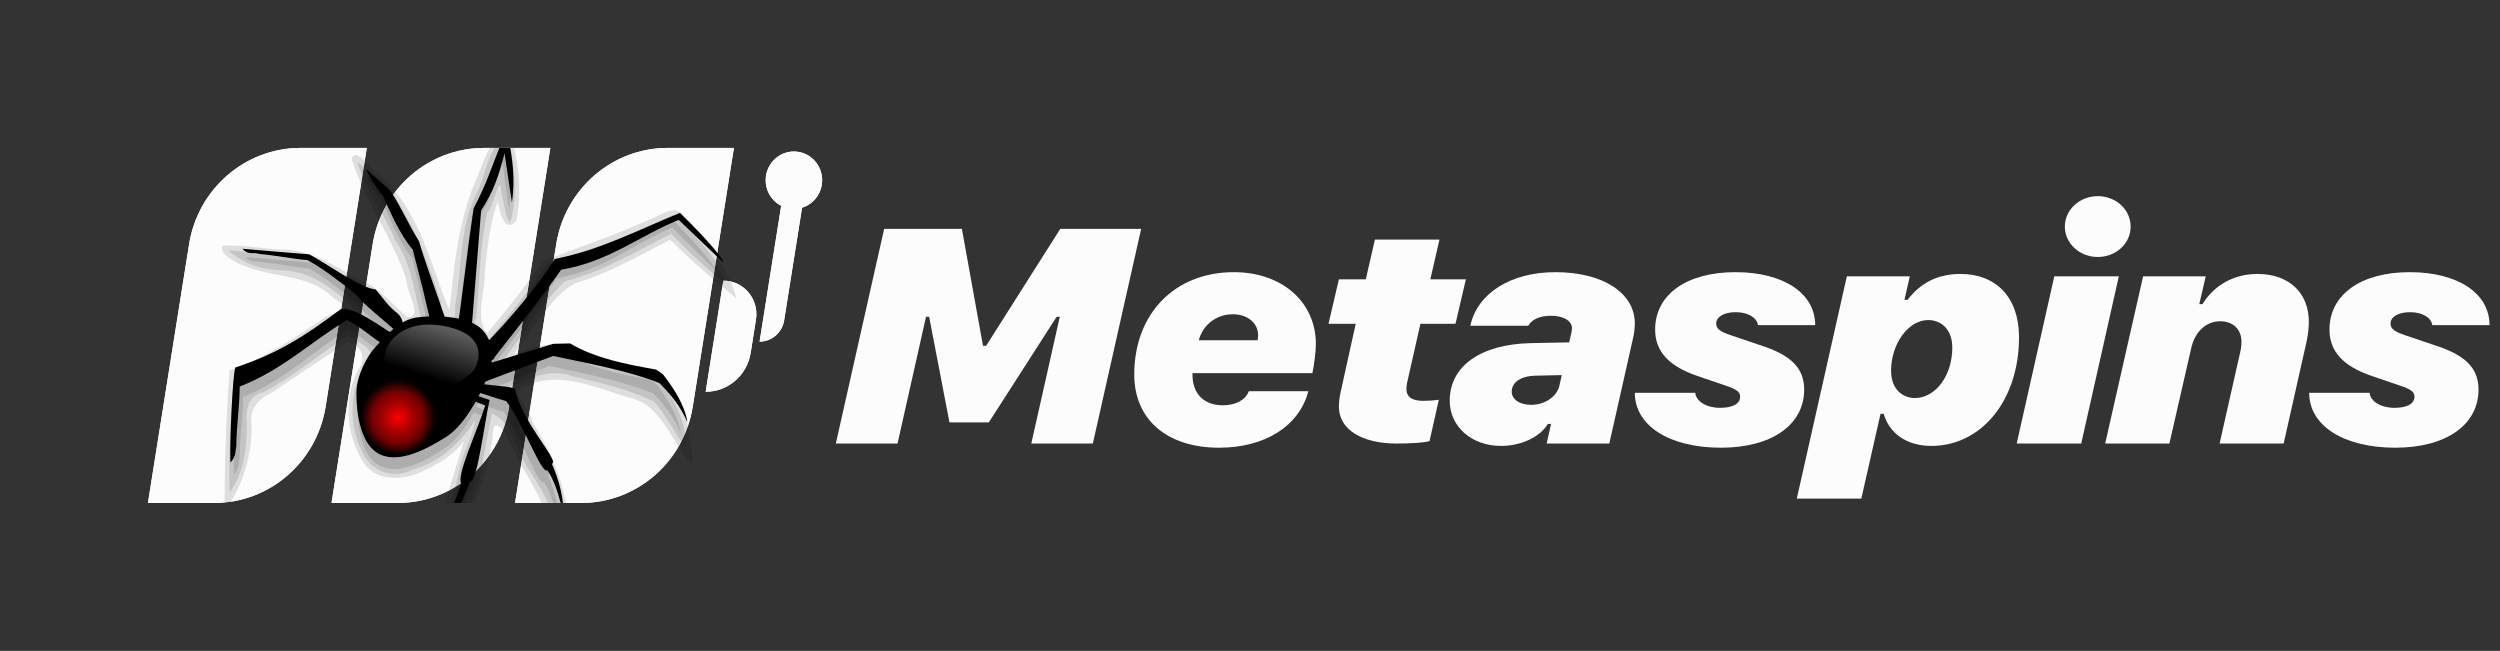
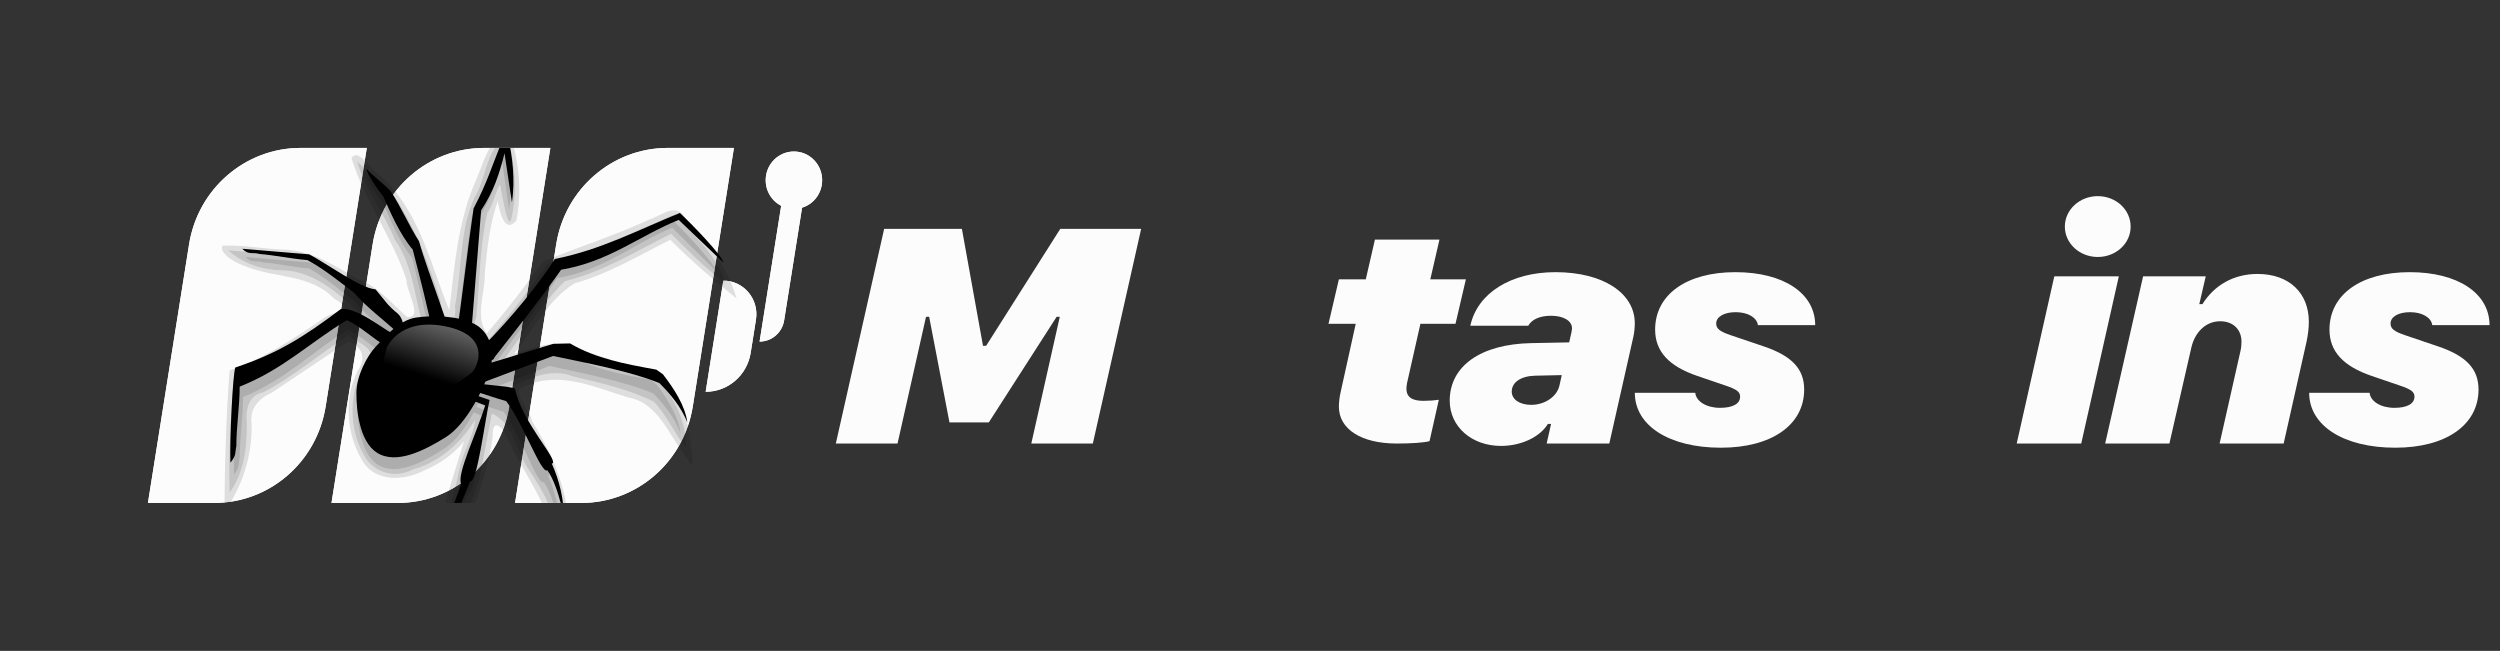
<svg xmlns="http://www.w3.org/2000/svg" width="169" height="44" viewBox="0 0 169 44" fill="none">
  <rect x="0" y="0" width="169" height="44" fill="#333333" stroke="none" />
  <path d="M12.781 16.52C13.379 12.762 16.572 10 20.319 10H24.795L22.014 27.48C21.416 31.238 18.223 34 14.476 34H10L12.781 16.52Z" fill="#FCFCFC" />
  <path d="M25.19 16.52C25.787 12.762 28.981 10 32.728 10H37.204L34.423 27.48C33.825 31.238 30.632 34 26.885 34H22.409L25.19 16.52Z" fill="#FCFCFC" />
  <path d="M37.598 16.52C38.196 12.762 41.39 10 45.137 10H49.613L46.832 27.48C46.234 31.238 43.04 34 39.293 34H34.818L37.598 16.52Z" fill="#FCFCFC" />
  <path d="M48.897 18.97C50.273 18.97 51.323 20.222 51.104 21.602L50.746 23.852C50.505 25.369 49.216 26.485 47.703 26.485L48.897 18.97Z" fill="#FCFCFC" />
  <path d="M55.578 12.182C55.578 13.253 54.724 14.121 53.669 14.121C52.615 14.121 51.76 13.253 51.76 12.182C51.76 11.111 52.615 10.242 53.669 10.242C54.724 10.242 55.578 11.111 55.578 12.182Z" fill="#FCFCFC" />
  <path d="M51.348 23.091C52.173 23.091 52.877 22.483 53.008 21.655L54.631 11.454H53.199L51.348 23.091Z" fill="#FCFCFC" />
  <path d="M60.673 29.983L62.599 21.415H62.811L64.184 28.555H66.843L71.429 21.415H71.642L69.716 29.983H73.876L77.142 15.472H71.674L66.663 23.376H66.45L65.024 15.472H59.769L56.502 29.983H60.673Z" fill="#FCFCFC" />
-   <path d="M82.41 30.265C85.517 30.265 87.836 28.796 88.443 26.443H84.421C84.198 27.037 83.538 27.398 82.676 27.398C81.4 27.398 80.612 26.634 80.612 25.337V25.226H88.719C88.847 24.613 88.953 23.738 88.953 23.265C88.953 20.409 86.655 18.398 83.41 18.398C79.41 18.398 76.676 21.204 76.676 25.317C76.676 28.374 78.9 30.265 82.41 30.265ZM81.038 23.004C81.315 21.948 82.24 21.244 83.336 21.244C84.336 21.244 85.049 21.837 85.049 22.672C85.049 22.783 85.028 22.944 85.006 23.004H81.038Z" fill="#FCFCFC" />
  <path d="M94.424 29.983C95.424 29.983 96.264 29.923 96.637 29.822L97.264 27.026C96.999 27.067 96.573 27.097 96.222 27.097C95.445 27.097 95.073 26.835 95.073 26.272C95.073 26.182 95.094 26.041 95.115 25.9L96.02 21.888H98.392L99.094 18.881H96.69L97.307 16.196H92.945L92.328 18.881H90.509L89.807 21.888H91.647L90.626 26.514C90.551 26.845 90.509 27.207 90.509 27.489C90.509 29.018 92.03 29.983 94.424 29.983Z" fill="#FCFCFC" />
  <path d="M101.469 30.144C102.81 30.144 104.086 29.561 104.639 28.656H104.852L104.554 29.983H108.789L110.416 22.763C110.47 22.541 110.512 22.139 110.512 21.858C110.512 19.796 108.342 18.398 105.15 18.398C102.129 18.398 99.873 19.816 99.394 22.018H103.31C103.554 21.586 104.108 21.345 104.842 21.345C105.693 21.345 106.267 21.687 106.267 22.189C106.267 22.25 106.257 22.32 106.225 22.491L106.076 23.145L103.501 23.195C100.097 23.265 98.001 24.744 98.001 27.087C98.001 28.847 99.49 30.144 101.469 30.144ZM103.512 27.368C102.735 27.368 102.193 27.006 102.193 26.473C102.193 25.84 102.82 25.417 103.778 25.397L105.576 25.357L105.416 26.071C105.246 26.815 104.427 27.368 103.512 27.368Z" fill="#FCFCFC" />
  <path d="M111.887 22.28C111.887 23.748 112.802 24.754 114.749 25.417L116.664 26.071C117.408 26.323 117.632 26.494 117.632 26.815C117.632 27.298 117.132 27.57 116.27 27.57C115.366 27.57 114.653 27.137 114.6 26.554H110.514C110.514 28.776 112.844 30.265 116.334 30.265C119.76 30.265 121.962 28.726 121.962 26.333C121.962 24.945 121.143 24.07 119.26 23.426L117.004 22.662C116.259 22.411 116.015 22.22 116.015 21.868C116.015 21.415 116.547 21.103 117.334 21.103C118.153 21.103 118.77 21.465 118.834 21.978H122.707C122.707 19.826 120.568 18.398 117.313 18.398C114.004 18.398 111.887 19.917 111.887 22.28Z" fill="#FCFCFC" />
-   <path d="M125.826 33.704L127.124 27.972H127.337C127.698 29.239 128.826 30.144 130.56 30.144C133.922 30.144 136.486 27.087 136.486 22.793C136.486 20.078 134.912 18.519 132.528 18.519C130.858 18.519 129.741 19.233 128.954 20.269H128.741L129.103 18.68H124.847L121.464 33.704H125.826ZM129.454 26.906C128.603 26.906 127.837 26.312 127.837 25.055C127.837 23.265 128.986 21.636 130.347 21.636C131.199 21.636 131.975 22.24 131.975 23.497C131.975 25.427 130.816 26.906 129.454 26.906Z" fill="#FCFCFC" />
  <path d="M141.808 17.372C143.031 17.372 144.031 16.467 144.031 15.321C144.031 14.165 143.031 13.259 141.808 13.259C140.595 13.259 139.584 14.165 139.584 15.321C139.584 16.467 140.595 17.372 141.808 17.372ZM136.329 29.983H140.691L143.233 18.68H138.871L136.329 29.983Z" fill="#FCFCFC" />
  <path d="M142.31 29.983H146.651L148.13 23.517C148.364 22.471 149.098 21.717 150.087 21.717C150.991 21.717 151.523 22.31 151.523 23.084C151.523 23.296 151.513 23.497 151.449 23.758L150.045 29.983H154.375L155.917 23.125C156.024 22.632 156.077 22.169 156.077 21.747C156.077 19.826 154.768 18.519 152.609 18.519C150.981 18.519 149.672 19.293 148.885 20.56H148.672L149.108 18.68H144.874L142.31 29.983Z" fill="#FCFCFC" />
  <path d="M157.473 22.28C157.473 23.748 158.388 24.754 160.335 25.417L162.25 26.071C162.994 26.323 163.218 26.494 163.218 26.815C163.218 27.298 162.718 27.57 161.856 27.57C160.952 27.57 160.239 27.137 160.186 26.554H156.1C156.1 28.776 158.43 30.265 161.92 30.265C165.346 30.265 167.548 28.726 167.548 26.333C167.548 24.945 166.729 24.07 164.845 23.426L162.59 22.662C161.845 22.411 161.601 22.22 161.601 21.868C161.601 21.415 162.133 21.103 162.92 21.103C163.739 21.103 164.356 21.465 164.42 21.978H168.292C168.292 19.826 166.154 18.398 162.899 18.398C159.59 18.398 157.473 19.917 157.473 22.28Z" fill="#FCFCFC" />
  <path d="M12.781 16.52C13.379 12.762 16.572 10 20.319 10H24.795L22.014 27.48C21.416 31.238 18.223 34 14.476 34H10L12.781 16.52Z" fill="#FCFCFC" />
  <path d="M25.19 16.52C25.787 12.762 28.981 10 32.728 10H37.204L34.423 27.48C33.825 31.238 30.632 34 26.885 34H22.409L25.19 16.52Z" fill="#FCFCFC" />
  <path d="M37.598 16.52C38.196 12.762 41.39 10 45.137 10H49.613L46.832 27.48C46.234 31.238 43.04 34 39.293 34H34.818L37.598 16.52Z" fill="#FCFCFC" />
  <path d="M48.897 18.97C50.273 18.97 51.323 20.222 51.104 21.602L50.746 23.852C50.505 25.369 49.216 26.485 47.703 26.485L48.897 18.97Z" fill="#FCFCFC" />
  <path d="M55.578 12.182C55.578 13.253 54.724 14.121 53.669 14.121C52.615 14.121 51.76 13.253 51.76 12.182C51.76 11.111 52.615 10.242 53.669 10.242C54.724 10.242 55.578 11.111 55.578 12.182Z" fill="#FCFCFC" />
  <path d="M51.348 23.091C52.173 23.091 52.877 22.483 53.008 21.655L54.631 11.454H53.199L51.348 23.091Z" fill="#FCFCFC" />
  <g clip-path="url(#clip0_13138_83994)">
    <path fill-rule="evenodd" clip-rule="evenodd" d="M34.075 9.728C34.003 9.709 33.909 9.738 33.831 9.839C33.121 11.559 32.837 12.717 31.887 14.597C31.524 17.153 31.239 19.654 30.908 22.187C30.602 22.119 30.289 22.06 29.961 22.034C29.492 20.528 28.645 18.249 28.282 16.86C27.591 15.741 27.132 14.551 26.434 13.436C25.972 12.905 25.294 12.434 24.832 11.901C24.72 12.037 25.512 13.257 25.925 13.784C26.322 14.717 27 16.388 27.86 17.429C28.298 19.179 28.601 20.525 28.935 22.063C28.648 22.079 28.326 22.053 28.076 22.096C27.769 22.145 27.472 22.275 27.197 22.44C27.15 22.19 27.007 21.946 26.885 21.832C26.181 21.247 26 20.883 25.409 20.164C24.382 20.073 22.169 18.382 21.022 17.754C19.55 17.634 18.079 17.497 16.607 17.371C17 17.832 17.368 17.588 17.73 17.725C18.777 17.816 19.858 18.06 20.905 18.151C22.018 18.788 22.971 19.585 23.982 20.388C24.71 21.273 25.734 22.096 26.591 22.889C26.51 22.957 26.453 23.016 26.375 23.091C25.787 22.769 24.126 21.37 23.113 21.517C20.613 23.475 18.91 24.57 16.148 25.53C15.976 25.985 15.758 30.584 15.816 32.076C16.23 31.562 16.113 31.335 16.206 30.938C16.207 29.569 16.43 28.206 16.431 26.84C19.303 25.66 21.079 23.8 23.514 22.278C24.306 22.662 24.982 23.273 25.712 23.784C25.622 23.881 25.494 24.014 25.419 24.096C24.853 24.723 24.161 26.083 24.148 27.247C24.136 28.411 24.339 30.61 25.497 31.384C26.772 32.239 28.645 31.227 30.048 30.317C30.811 29.823 31.496 28.86 32.021 27.878C32.243 27.969 32.49 28.073 32.659 28.131C32.127 29.927 30.72 32.964 31.074 33.517C30.261 35.927 29.261 38.236 28.448 40.642C28.638 40.72 31.583 33.696 31.643 33.364C32.124 33.484 32.609 29.279 32.94 27.767C32.693 27.676 32.446 27.588 32.199 27.501C32.237 27.426 32.28 27.354 32.315 27.279C32.89 27.465 33.534 27.689 34.044 27.835C35.144 29.305 36.391 32.935 36.76 32.584C37.542 33.696 38.001 36.447 37.914 36.242C37.832 34.421 37.551 33.322 37.054 32.145C37.629 32.011 35.063 29.302 34.622 26.964C34.081 26.808 33.293 26.753 32.599 26.658C32.624 26.596 32.634 26.554 32.659 26.496L37.141 24.736C39.223 25.198 42.184 25.761 44.166 26.596C44.86 27.315 45.601 28.216 46.01 29.312C45.86 28.122 45.119 26.971 44.4 25.998L43.959 25.673C41.931 25.286 39.983 24.931 38.264 23.875L37.16 23.904L33.037 25.205C33.049 25.133 33.062 25.062 33.068 24.99C33.162 24.987 33.237 24.954 33.271 24.818C34.694 22.925 36.347 20.772 37.67 18.801C40.827 18.252 42.793 16.502 45.435 15.387C46.351 16.291 47.479 17.41 48.395 18.314C48.364 17.888 46.392 15.764 45.513 14.909C42.762 16.079 40.264 17.452 37.248 18.07C36.419 19.465 34.609 21.79 32.871 23.65C32.681 23.175 32.38 22.762 31.924 22.522C31.88 22.499 31.824 22.492 31.777 22.47C31.98 19.881 32.183 17.331 32.383 14.717C33.19 13.452 33.593 12.236 33.928 10.805C34.09 11.933 34.253 13.062 34.416 14.19C34.65 12.58 34.431 10.964 34.209 9.92C34.197 9.819 34.144 9.748 34.075 9.728Z" fill="black" fill-opacity="0.119" />
    <path fill-rule="evenodd" clip-rule="evenodd" d="M34.046 9.361C32.837 10.252 32.868 12.047 32.105 13.289C31.033 15.579 31.239 18.223 30.761 20.678C30.933 22.385 29.789 21.559 29.782 20.369C28.995 17.849 28.063 15.328 26.578 13.166C25.875 12.307 24.979 11.647 24.14 10.935C24.717 12.828 25.962 14.379 26.688 16.197C27.803 17.764 28.013 19.732 28.46 21.543C28.172 21.907 27.097 22.157 26.856 21.302C26.078 20.6 25.521 19.618 24.414 19.432C22.78 18.483 21.222 17.091 19.231 17.25C17.966 17.14 16.701 17.023 15.436 16.922C16.452 17.849 17.714 18.236 19.046 18.275C21.488 18.304 23.263 20.219 24.971 21.8C24.017 21.062 22.678 21.052 21.837 21.982C19.975 23.338 18.019 24.574 15.836 25.286C15.601 27.949 15.444 30.626 15.524 33.302C16.502 31.93 16.702 30.248 16.684 28.59C16.582 27.686 16.814 26.688 17.795 26.522C19.824 25.471 21.604 23.927 23.535 22.684C24.116 23.14 25.703 23.608 24.748 24.541C23.557 26.34 23.542 28.922 24.606 30.769C25.25 31.992 26.759 32.369 27.916 31.728C29.679 31.276 31.186 29.904 32.121 28.385C32.002 29.543 31.27 30.57 31.058 31.741C30.72 33.13 30.48 34.544 29.851 35.852C29.213 37.523 28.654 39.227 28.057 40.915C29.088 41.127 29.129 39.582 29.601 38.967C30.511 36.801 31.611 34.697 32.389 32.489C32.674 30.977 32.959 29.468 33.246 27.959C34.697 28.567 34.89 30.486 35.722 31.715C36.51 32.902 37.307 34.112 37.454 35.598C37.576 36.174 38.201 37.894 38.145 36.444C38.357 34.639 37.573 32.941 37.157 31.244C36.197 29.793 35.384 28.262 34.75 26.626C33.352 26.622 33.709 26.323 34.765 26.034C36.013 25.445 37.398 24.909 38.736 25.445C40.583 25.875 42.493 26.314 44.194 27.146C45.081 28.07 45.591 29.302 46.385 30.304C46.398 28.466 45.541 26.704 44.266 25.488C42.365 24.964 40.395 24.619 38.623 23.728C36.994 23.156 35.434 24.229 33.871 24.554C35.291 22.71 36.544 20.616 38.182 19.006C40.746 18.398 43.012 16.964 45.369 15.803C46.535 16.961 47.692 18.151 49.011 19.117C48.455 17.172 46.882 15.914 45.594 14.502C42.774 15.748 39.923 17.036 36.988 17.865C35.713 19.68 34.381 21.432 32.912 23.081C32.63 22.544 31.821 22.242 32.189 21.504C32.43 19.13 32.424 16.668 32.946 14.359C33.34 14.053 33.799 11.689 33.868 12.837C34.006 13.4 34.3 15.449 34.547 14.87C34.972 13.143 34.84 11.257 34.393 9.575C34.306 9.481 34.181 9.182 34.046 9.361Z" fill="black" fill-opacity="0.119" />
    <path fill-rule="evenodd" clip-rule="evenodd" d="M34.152 9.013C33.027 9.507 32.683 11.01 32.211 12.099C30.96 14.886 30.72 17.962 30.373 20.977C29.094 17.832 28.325 14.18 25.706 11.878C25.118 11.579 24.224 9.923 23.759 10.691C24.639 13.556 26.537 16.05 27.475 18.915C27.441 19.673 28.666 21.553 27.503 21.419C26.45 20.483 25.515 19.319 24.133 18.844C22.581 17.92 21.002 16.909 19.151 16.873C17.78 16.831 16.353 16.522 15.015 16.616C14.846 17.247 16.102 17.858 16.734 18.057C18.674 18.805 21.022 18.541 22.586 20.19C23.986 20.987 22.882 20.945 21.98 21.449C19.936 22.84 17.864 24.239 15.524 25.042C15.276 28.213 15.191 31.393 15.172 34.574C16.4 32.873 17.046 30.808 17.01 28.684C16.842 27.595 17.52 26.928 18.392 26.532C20.106 25.384 21.82 24.236 23.534 23.091C24.497 23.436 24.782 24.21 24.188 25.039C23.25 26.902 23.402 29.253 24.433 31.035C25.28 32.658 27.366 32.515 28.741 31.77C29.741 31.351 30.676 30.694 31.37 29.826C30.382 32.931 29.535 36.083 28.344 39.117C28.328 39.8 26.925 41.592 28.15 41.289C29.604 40.935 29.776 39.013 30.454 37.861C31.692 35.188 32.924 32.496 33.302 29.52C33.271 27.936 34.199 29.156 34.443 29.914C35.406 31.988 36.91 33.803 37.291 36.128C37.46 36.779 38.585 38.603 38.388 37.035C38.738 33.979 37.535 30.964 35.956 28.463C35.9 27.741 34.393 26.398 35.443 26.138C37.76 25.013 40.226 26.187 42.493 26.876C44.503 27.237 45.206 29.41 46.363 30.866C47.179 32.395 46.61 30.05 46.632 29.367C46.275 27.751 45.547 26.018 44.181 25.12C42.13 24.697 40.17 23.868 38.163 23.328C36.988 23.084 35.853 23.582 34.749 23.923C36.034 22.291 37.075 20.249 38.835 19.156C41.13 18.518 43.177 17.27 45.309 16.21C46.725 17.631 48.235 18.922 49.792 20.174C49.173 18.079 47.904 16.327 46.372 14.857C45.809 13.579 44.778 14.551 43.89 14.847C41.555 15.917 39.095 16.707 36.731 17.663C35.509 19.335 34.255 20.971 32.911 22.541C32.064 21.384 32.817 19.797 32.774 18.457C32.927 16.824 33.102 15.153 33.646 13.608C33.768 14.255 34.087 15.855 34.906 14.918C35.29 13.013 35.093 10.997 34.515 9.188C34.393 9.169 34.284 8.945 34.152 9.013Z" fill="black" fill-opacity="0.119" />
    <path fill-rule="evenodd" clip-rule="evenodd" d="M31.807 26.599C31.741 26.801 31.576 27.047 31.901 27.056C32.14 27.136 32.563 27.322 32.801 27.405C32.258 29.171 30.822 32.158 31.184 32.705C30.351 35.071 29.332 37.335 28.498 39.702C28.694 39.779 31.708 32.874 31.767 32.551C32.259 32.666 32.756 28.528 33.096 27.037C32.668 26.887 32.236 26.746 31.807 26.599Z" fill="black" />
    <path fill-rule="evenodd" clip-rule="evenodd" d="M32.016 25.851C32.025 25.985 31.779 26.414 31.998 26.426C32.655 26.612 33.562 26.935 34.219 27.117C35.344 28.563 36.619 32.132 36.998 31.783C37.796 32.88 38.27 35.576 38.179 35.375C38.097 33.584 37.813 32.503 37.304 31.345C37.891 31.214 35.26 28.56 34.809 26.257C34.063 26.049 32.763 26.055 32.016 25.851Z" fill="black" />
    <path fill-rule="evenodd" clip-rule="evenodd" d="M37.407 23.241L32.807 24.642L32.59 25.876L37.388 24.063C39.519 24.514 42.548 25.073 44.574 25.895C45.283 26.599 46.045 27.491 46.467 28.566C46.31 27.399 45.549 26.257 44.813 25.301L44.366 24.987C42.29 24.607 40.294 24.255 38.536 23.215L37.407 23.241Z" fill="black" />
    <path fill-rule="evenodd" clip-rule="evenodd" d="M45.959 14.395C43.145 15.546 40.588 16.899 37.504 17.507C36.588 18.987 34.514 21.575 32.614 23.455C32.241 23.788 33.276 24.75 33.436 24.143C34.891 22.282 36.578 20.171 37.932 18.233C41.161 17.692 43.176 15.962 45.879 14.865C46.816 15.754 47.961 16.854 48.898 17.747C48.866 17.328 46.858 15.236 45.959 14.395Z" fill="black" />
    <path fill-rule="evenodd" clip-rule="evenodd" d="M34.005 9.412C33.28 11.107 32.988 12.246 32.014 14.091C31.571 17.11 31.259 20.024 30.815 23.043C31.142 23.113 31.469 23.183 31.796 23.257C32.039 20.206 32.283 17.26 32.526 14.213C33.352 12.968 33.762 11.766 34.105 10.359C34.272 11.468 34.438 12.578 34.605 13.688C34.846 12.105 34.615 10.519 34.389 9.492C34.357 9.294 34.168 9.217 34.005 9.412Z" fill="black" />
    <path fill-rule="evenodd" clip-rule="evenodd" d="M24.801 11.436C24.685 11.571 25.496 12.777 25.919 13.295C26.324 14.216 27.02 15.847 27.9 16.873C28.477 19.093 28.838 20.51 29.317 22.752C29.363 22.966 30.161 22.854 30.344 22.864C30.718 22.784 28.898 18.409 28.329 16.314C27.624 15.213 27.143 14.049 26.431 12.956C25.958 12.431 25.274 11.961 24.801 11.436Z" fill="black" />
    <path fill-rule="evenodd" clip-rule="evenodd" d="M16.386 16.816C16.788 17.27 17.162 17.03 17.533 17.168C18.604 17.257 19.712 17.494 20.783 17.583C21.922 18.21 22.892 18.991 23.926 19.784C24.742 20.737 25.947 21.629 26.86 22.473C27.538 22.182 27.154 21.437 26.898 21.207C26.179 20.634 25.992 20.27 25.389 19.563C24.338 19.474 22.077 17.81 20.903 17.193C19.397 17.075 17.892 16.941 16.386 16.816Z" fill="black" />
    <path fill-rule="evenodd" clip-rule="evenodd" d="M23.041 20.893C20.483 22.819 18.734 23.9 15.908 24.843C15.732 25.291 15.517 29.81 15.576 31.278C16 30.773 15.881 30.555 15.976 30.165C15.977 28.822 16.202 27.479 16.203 26.135C19.142 24.974 20.96 23.139 23.451 21.642C24.372 22.07 25.121 22.812 25.993 23.337C26.506 22.764 26.774 22.761 26.432 22.486C25.865 22.208 24.099 20.75 23.041 20.893Z" fill="black" />
    <path fill-rule="evenodd" clip-rule="evenodd" d="M25.4 23.433C24.821 24.05 24.106 25.387 24.094 26.532C24.081 27.674 24.29 29.836 25.474 30.597C26.78 31.438 28.701 30.447 30.138 29.551C31.574 28.659 32.749 26.164 33.123 24.965C33.496 23.762 33.117 22.425 32.053 21.891C30.99 21.354 29.276 21.29 28.113 21.469C26.95 21.648 25.978 22.819 25.4 23.433Z" fill="black" />
    <path fill-rule="evenodd" clip-rule="evenodd" d="M26.142 23.51C26.142 23.51 26.974 21.453 30.07 22.054C33.166 22.656 32.335 24.667 31.965 25.109C31.595 25.55 24.156 30.824 26.142 23.51Z" fill="url(#paint0_linear_13138_83994)" />
-     <path fill-rule="evenodd" clip-rule="evenodd" d="M29.431 28.214C29.431 27.542 29.164 26.898 28.689 26.423C28.214 25.948 27.57 25.681 26.898 25.681C26.226 25.681 25.582 25.948 25.107 26.423C24.632 26.898 24.365 27.542 24.365 28.214C24.365 28.886 24.632 29.53 25.107 30.005C25.582 30.48 26.226 30.747 26.898 30.747C27.57 30.747 28.214 30.48 28.689 30.005C29.164 29.53 29.431 28.886 29.431 28.214Z" fill="url(#paint1_radial_13138_83994)" />
  </g>
  <defs>
    <linearGradient id="paint0_linear_13138_83994" x1="28.481" y1="25.371" x2="31.449" y2="16.106" gradientUnits="userSpaceOnUse">
      <stop />
      <stop offset="1" stop-color="white" />
    </linearGradient>
    <radialGradient id="paint1_radial_13138_83994" cx="0" cy="0" r="1" gradientUnits="userSpaceOnUse" gradientTransform="translate(26.898 28.214) scale(2.533)">
      <stop stop-color="#FF0000" />
      <stop offset="0.694" stop-color="#A00000" stop-opacity="0.714" />
      <stop offset="1" stop-color="#960000" stop-opacity="0" />
    </radialGradient>
    <clipPath id="clip0_13138_83994">
      <rect width="38" height="24" fill="white" transform="translate(13 10)" />
    </clipPath>
  </defs>
</svg>